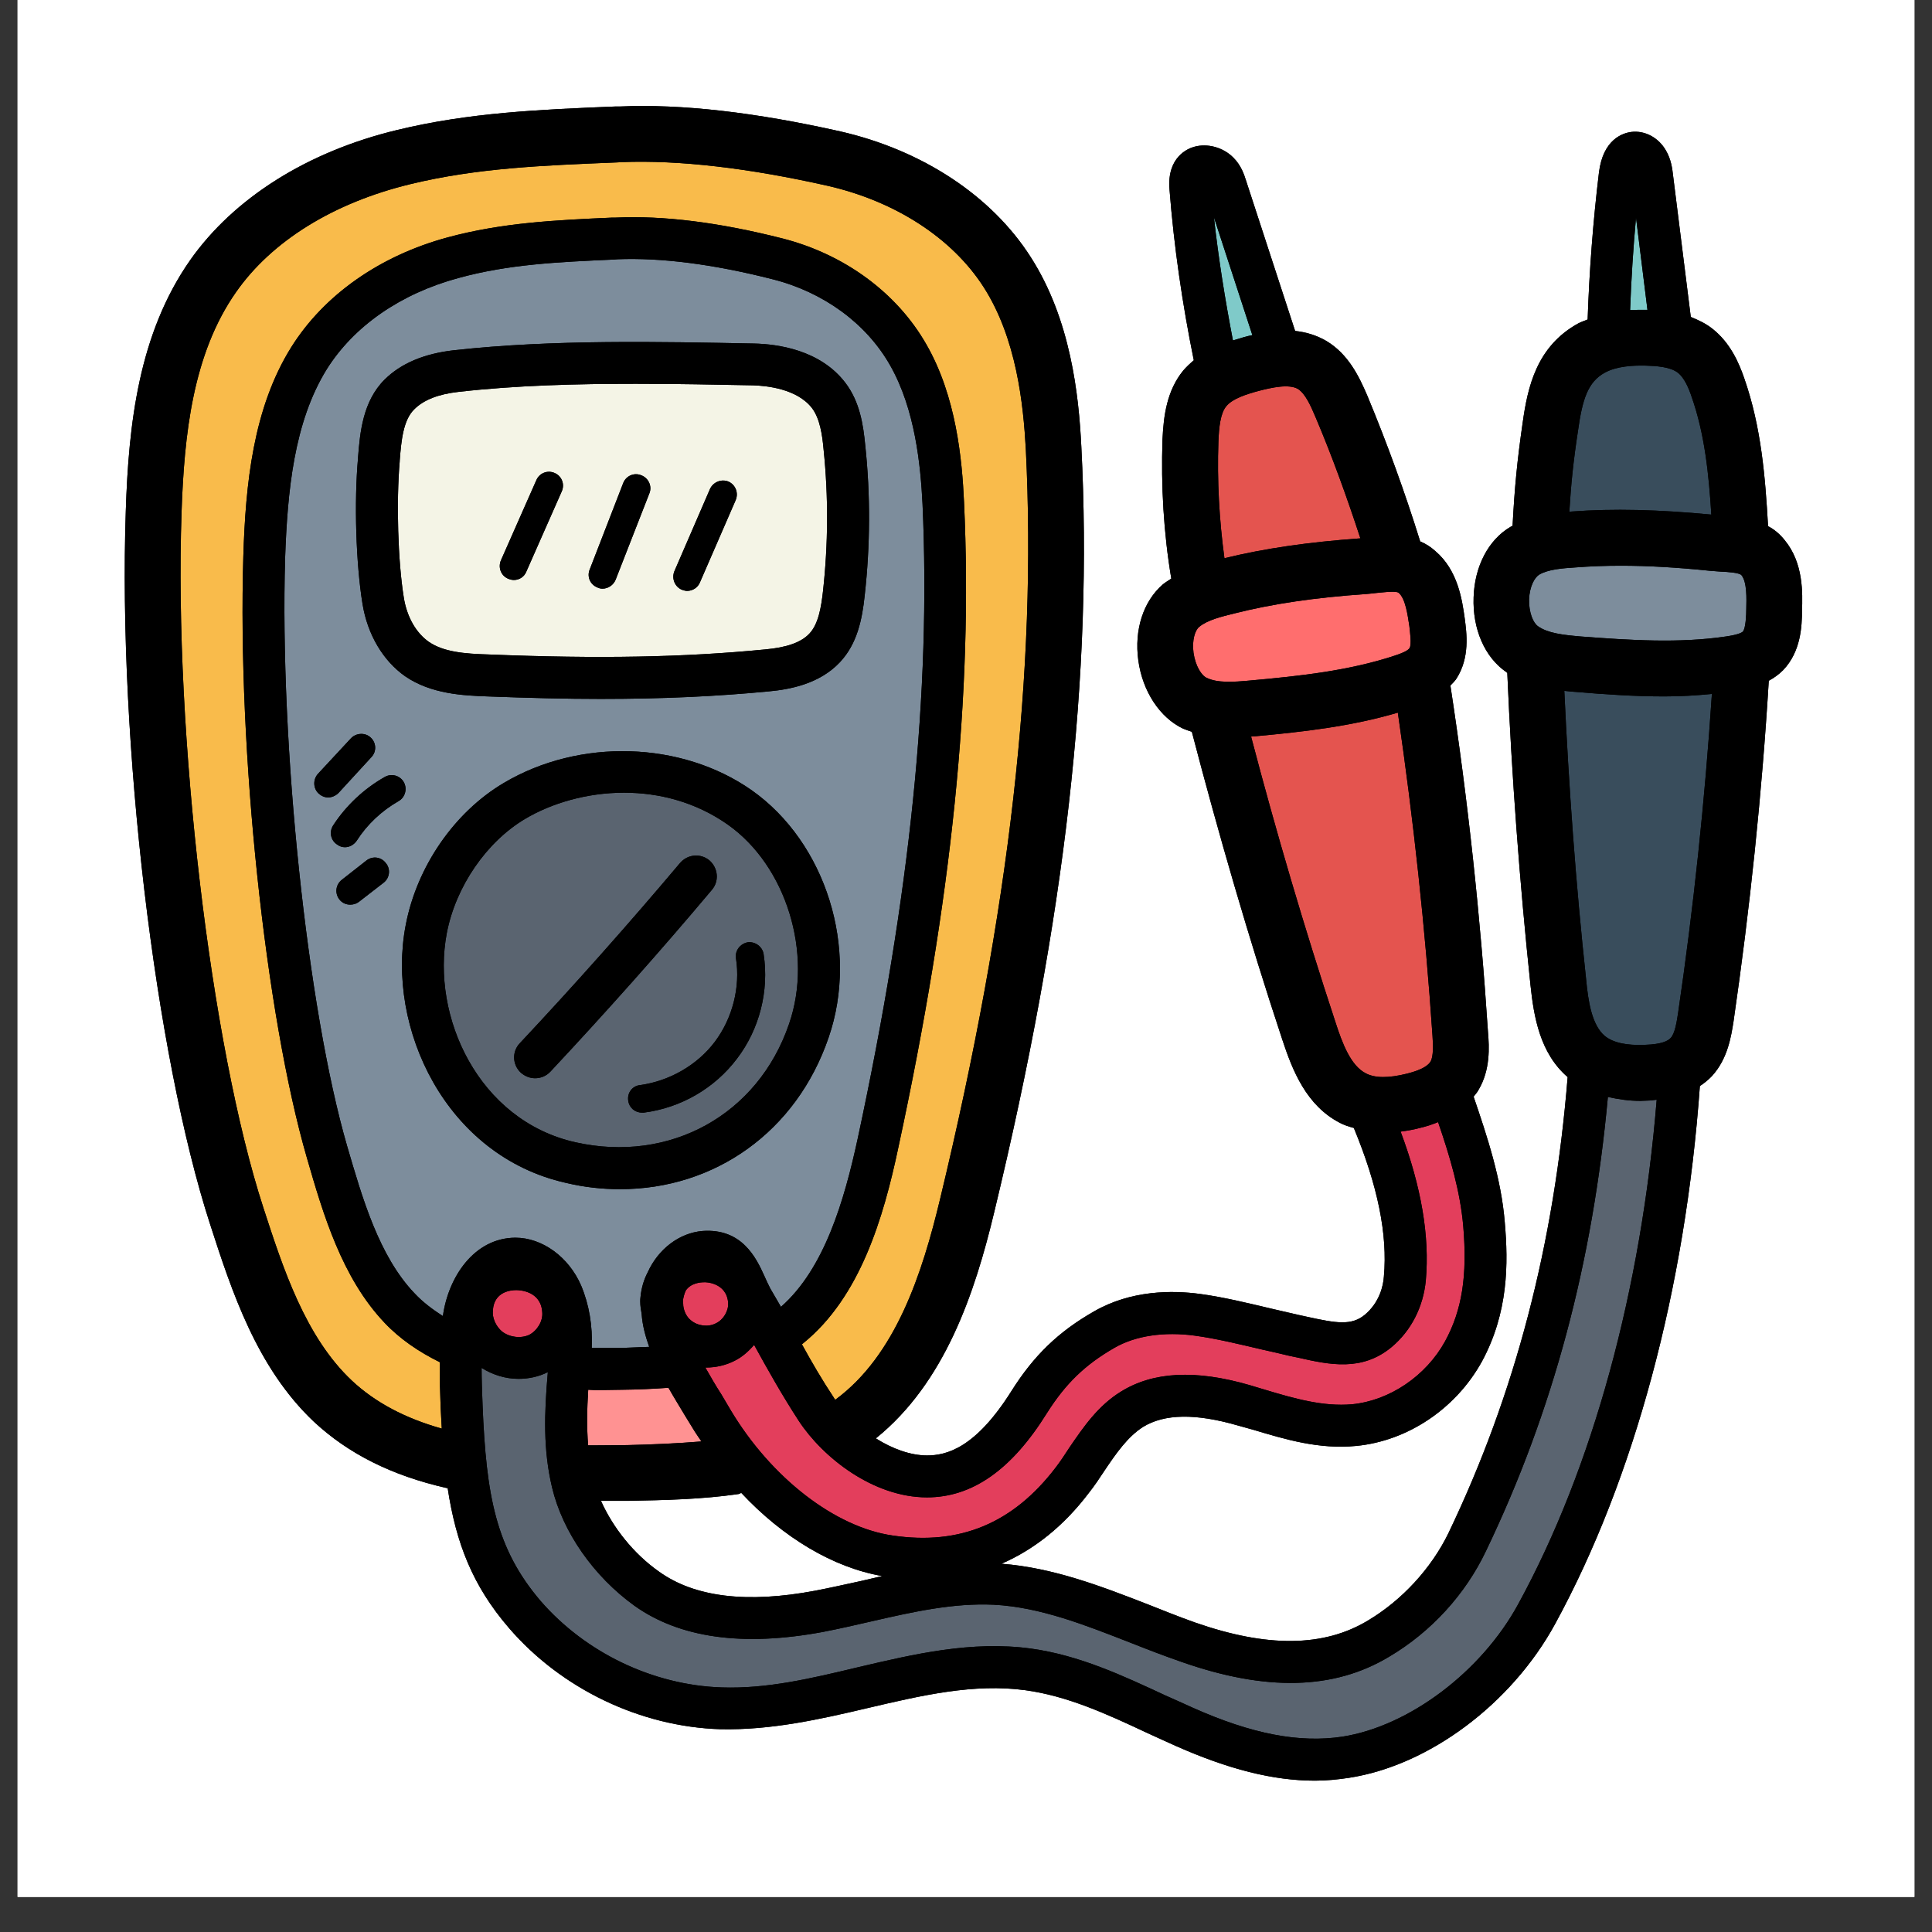
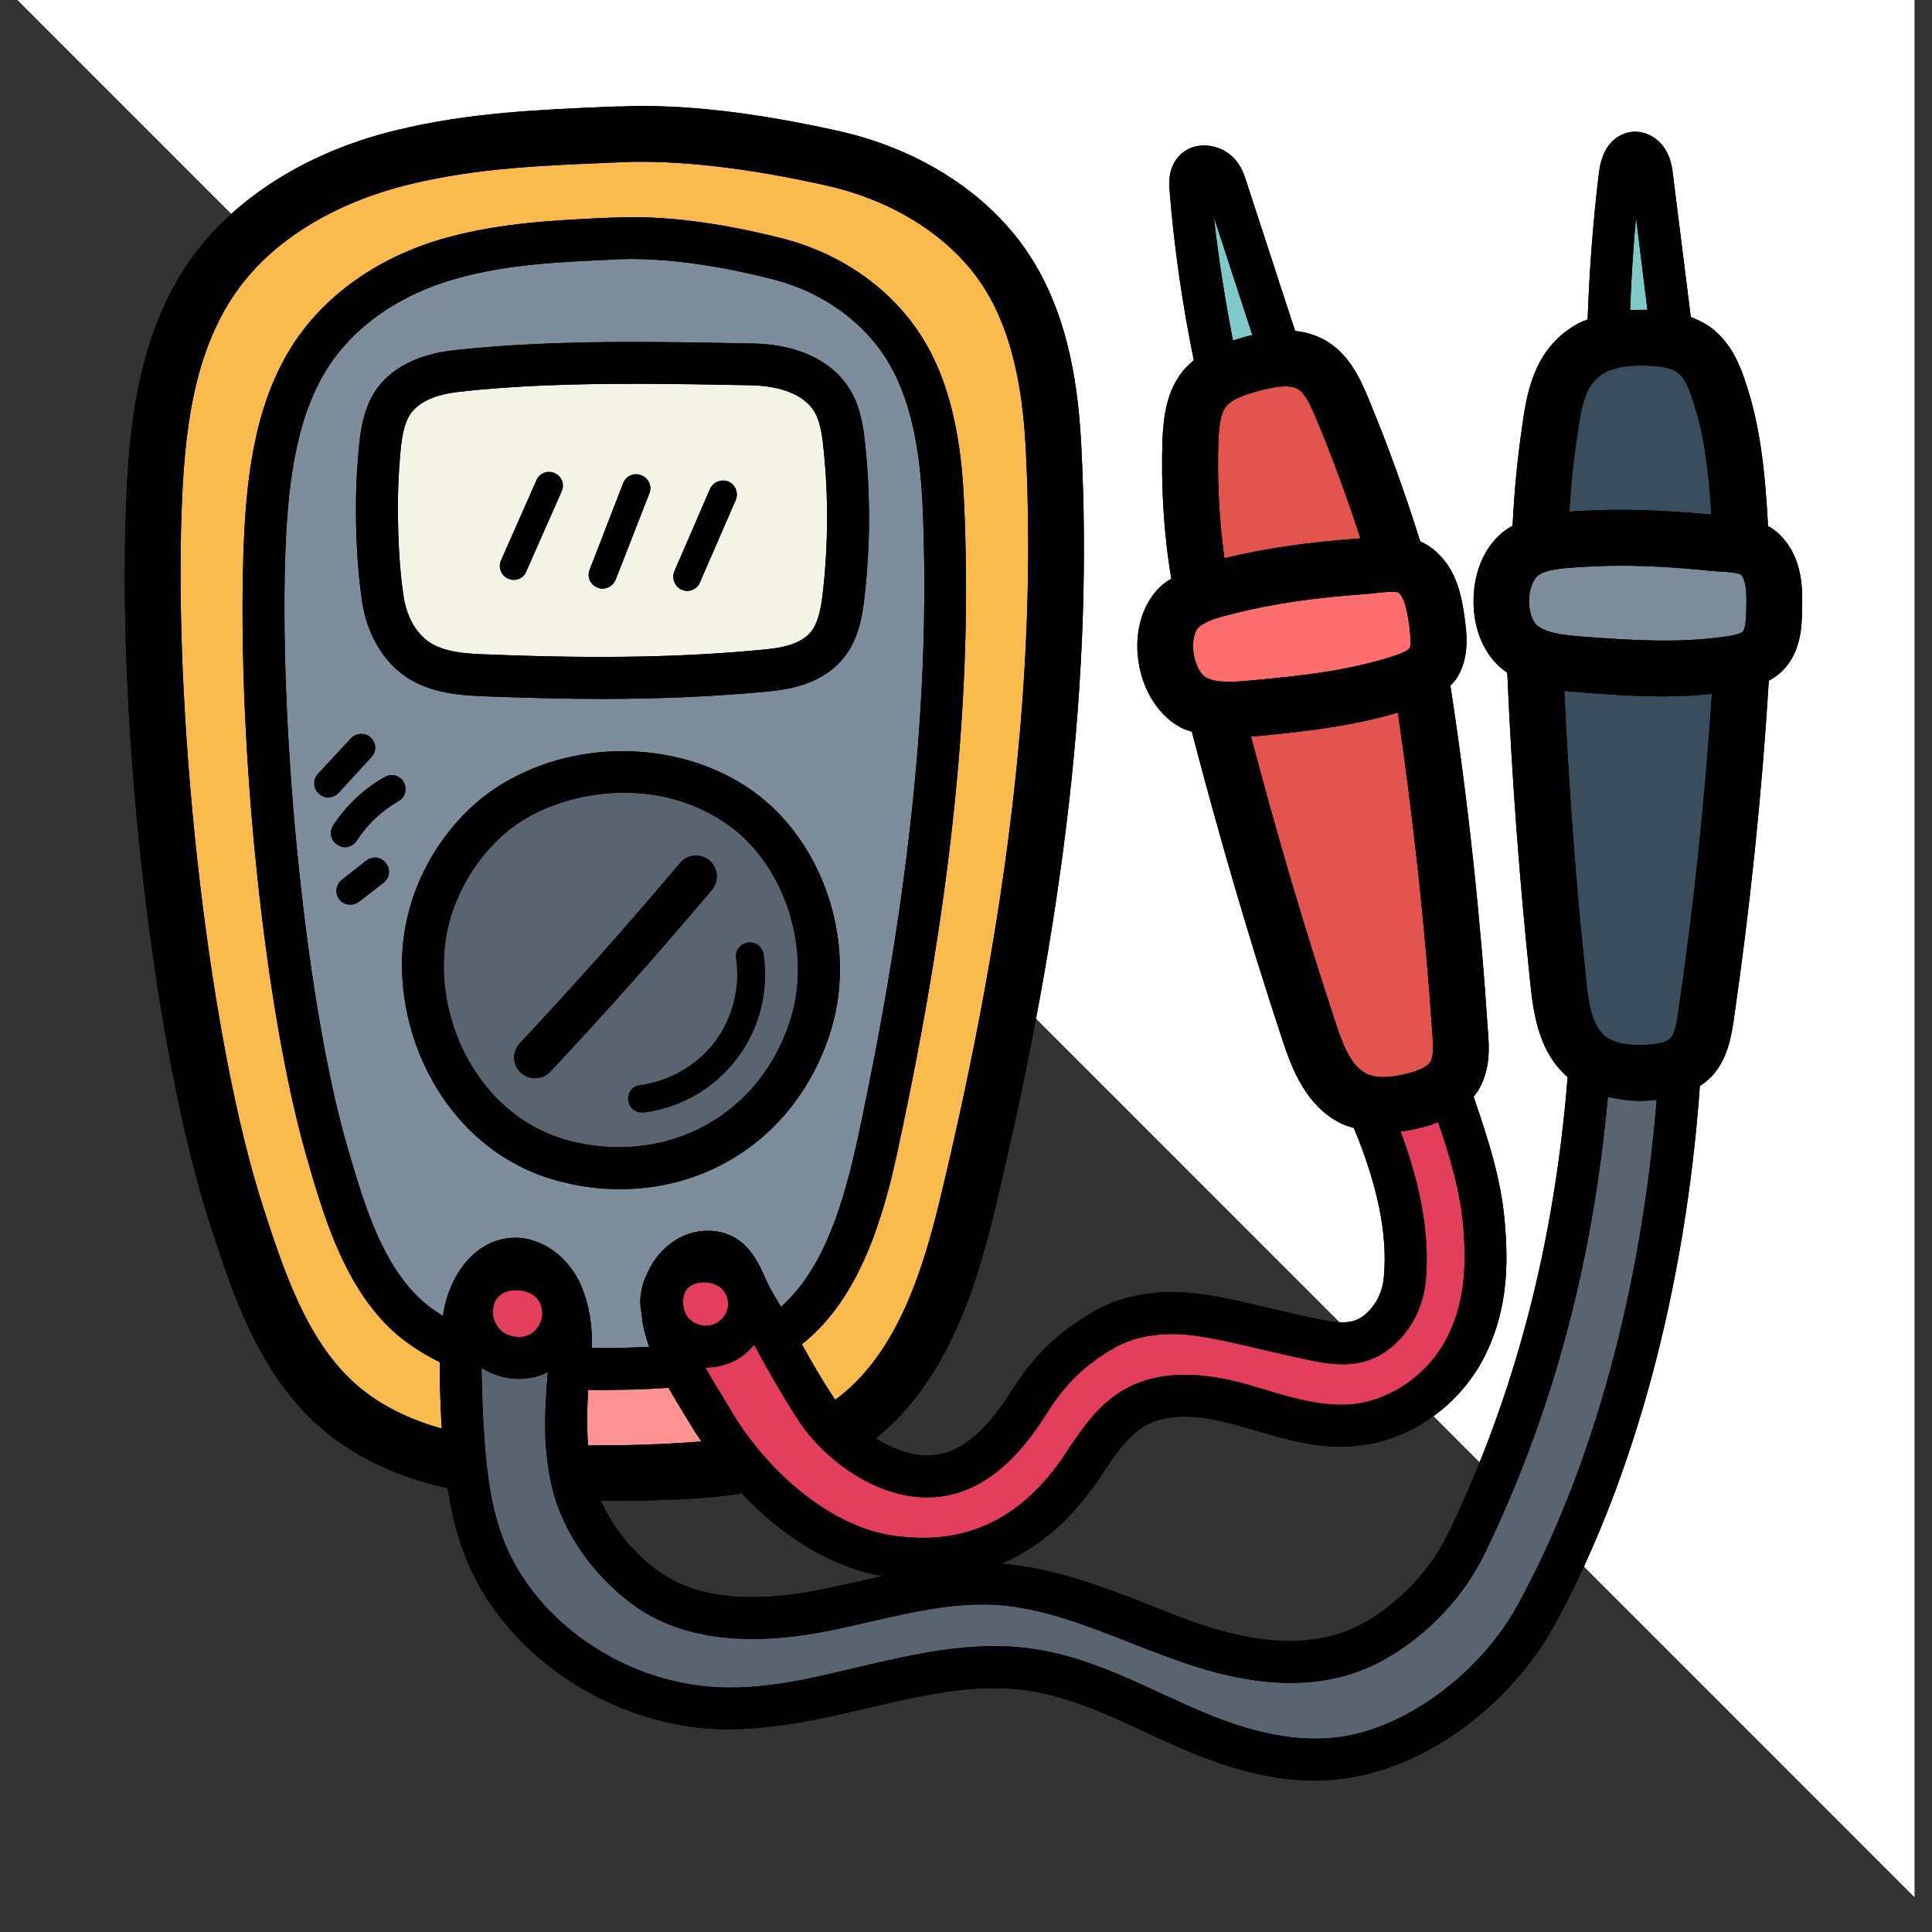
<svg xmlns="http://www.w3.org/2000/svg" width="72" viewBox="0 0 54 54" height="72" preserveAspectRatio="xMidYMid meet">
  <rect x="0" y="0" width="54" height="54" fill="#333333" stroke="none" />
  <defs>
    <clipPath id="1a94f24551">
-       <path d="M 0.492 0 L 53.508 0 L 53.508 53.02 L 0.492 53.02 Z M 0.492 0 " clip-rule="nonzero" />
+       <path d="M 0.492 0 L 53.508 0 L 53.508 53.02 Z M 0.492 0 " clip-rule="nonzero" />
    </clipPath>
    <clipPath id="2672c6bcaf">
      <path d="M 3.289 2.797 L 50.418 2.797 L 50.418 49.926 L 3.289 49.926 Z M 3.289 2.797 " clip-rule="nonzero" />
    </clipPath>
    <clipPath id="1413b3f139">
      <path d="M 3.289 2.797 L 50.418 2.797 L 50.418 49.926 L 3.289 49.926 Z M 3.289 2.797 " clip-rule="nonzero" />
    </clipPath>
  </defs>
  <g clip-path="url(#1a94f24551)">
    <path fill="#ffffff" d="M 0.492 0 L 53.508 0 L 53.508 53.02 L 0.492 53.02 Z M 0.492 0 " fill-opacity="1" fill-rule="nonzero" />
    <path fill="#ffffff" d="M 0.492 0 L 53.508 0 L 53.508 53.02 L 0.492 53.02 Z M 0.492 0 " fill-opacity="1" fill-rule="nonzero" />
  </g>
  <g clip-path="url(#2672c6bcaf)">
    <path fill="#000000" d="M 18.418 43.926 C 17.707 43.426 17.133 42.699 16.797 41.949 L 17.551 41.949 C 18.598 41.93 19.629 41.906 20.648 41.758 C 20.672 41.746 20.699 41.734 20.719 41.727 C 21.883 42.973 23.289 43.816 24.66 44.051 C 24.473 44.098 24.277 44.137 24.09 44.184 C 23.656 44.277 23.215 44.379 22.781 44.461 C 20.875 44.82 19.41 44.641 18.418 43.926 Z M 49.418 14.707 C 49.34 13.34 49.23 11.941 48.754 10.578 C 48.605 10.141 48.363 9.586 47.871 9.195 C 47.676 9.039 47.469 8.945 47.258 8.859 L 46.762 4.898 C 46.742 4.711 46.707 4.453 46.566 4.211 C 46.359 3.844 45.973 3.641 45.594 3.688 C 45.359 3.719 44.805 3.891 44.691 4.824 C 44.527 6.184 44.422 7.555 44.375 8.93 C 44.293 8.965 44.195 8.996 44.113 9.039 C 42.949 9.68 42.699 10.812 42.559 11.816 C 42.406 12.871 42.332 13.637 42.277 14.695 C 42.266 14.707 42.238 14.711 42.223 14.723 C 41.602 15.086 41.215 15.828 41.188 16.695 C 41.156 17.578 41.496 18.371 42.102 18.785 C 42.105 18.793 42.113 18.801 42.129 18.801 C 42.254 21.711 42.473 24.645 42.777 27.531 C 42.871 28.426 43.043 29.438 43.816 30.105 C 43.441 34.773 42.355 38.949 40.484 42.852 C 40.008 43.832 39.188 44.727 38.23 45.297 C 36.996 46.039 35.418 46.055 33.398 45.348 C 32.953 45.191 32.512 45.012 32.066 44.836 C 30.77 44.332 29.426 43.816 27.992 43.707 C 28.906 43.309 29.73 42.656 30.434 41.727 C 30.59 41.531 30.73 41.32 30.871 41.105 C 31.199 40.617 31.52 40.156 31.949 39.883 C 32.547 39.516 33.414 39.5 34.602 39.844 L 35.023 39.961 C 35.934 40.234 36.871 40.516 37.91 40.414 C 39.352 40.273 40.695 39.371 41.422 38.051 C 42.16 36.684 42.16 35.32 42.059 34.164 C 41.961 32.949 41.574 31.785 41.188 30.652 C 41.234 30.59 41.289 30.535 41.324 30.465 C 41.66 29.902 41.625 29.262 41.59 28.852 C 41.379 25.621 41.031 22.367 40.539 19.16 C 40.594 19.105 40.648 19.051 40.695 18.988 C 41.094 18.387 40.992 17.688 40.938 17.273 C 40.867 16.773 40.75 15.938 40.117 15.402 C 39.984 15.281 39.844 15.195 39.695 15.133 C 39.266 13.754 38.766 12.379 38.215 11.055 C 37.98 10.508 37.684 9.898 37.074 9.531 C 36.793 9.367 36.496 9.281 36.199 9.25 L 34.832 5.062 C 34.777 4.891 34.695 4.625 34.473 4.406 C 34.188 4.117 33.75 4 33.383 4.102 C 33.203 4.148 32.613 4.391 32.688 5.293 C 32.812 6.887 33.047 8.496 33.367 10.07 C 33.266 10.156 33.164 10.25 33.07 10.359 C 32.613 10.922 32.523 11.617 32.492 12.281 C 32.449 13.582 32.523 14.891 32.738 16.172 C 32.656 16.227 32.578 16.273 32.504 16.332 C 31.957 16.805 31.699 17.598 31.816 18.457 C 31.934 19.324 32.418 20.059 33.07 20.367 C 33.148 20.398 33.238 20.43 33.312 20.453 C 34.062 23.324 34.902 26.223 35.84 29.055 C 36.125 29.922 36.512 30.895 37.441 31.379 C 37.566 31.449 37.703 31.488 37.84 31.527 C 38.504 33.129 38.789 34.5 38.68 35.68 C 38.664 35.93 38.562 36.402 38.145 36.75 C 37.77 37.059 37.34 36.98 36.555 36.809 L 36.285 36.75 C 36.055 36.699 35.793 36.637 35.523 36.574 C 34.898 36.426 34.195 36.254 33.555 36.168 C 32.766 36.059 31.613 36.059 30.582 36.652 C 29.578 37.223 28.891 37.895 28.273 38.875 C 27.258 40.492 26.441 40.68 25.91 40.68 C 25.457 40.68 24.949 40.5 24.48 40.203 C 26.41 38.648 27.246 36.145 27.789 33.879 C 29.781 25.621 30.551 18.824 30.223 12.477 C 30.152 11.035 29.926 8.93 28.812 7.191 C 27.719 5.473 25.777 4.195 23.484 3.672 C 21.133 3.145 19.059 2.898 17.316 2.977 L 17.191 2.977 C 15.098 3.062 13.113 3.145 11.102 3.633 C 8.586 4.238 6.535 5.539 5.316 7.27 C 3.875 9.328 3.594 11.855 3.516 14.277 C 3.297 20.715 4.332 29.477 5.875 34.227 C 6.48 36.098 7.176 38.223 8.766 39.73 C 9.734 40.633 10.949 41.242 12.48 41.59 L 12.512 41.59 C 12.746 43.129 13.207 44.32 14.223 45.5 C 15.688 47.203 17.895 48.262 20.133 48.332 C 21.547 48.363 22.918 48.055 24.246 47.742 C 25.777 47.383 27.219 47.047 28.66 47.242 C 29.832 47.402 30.926 47.902 32.074 48.441 C 32.336 48.559 32.602 48.684 32.867 48.801 C 34.328 49.449 35.582 49.77 36.754 49.77 C 37.074 49.77 37.395 49.738 37.703 49.691 C 39.938 49.348 42.246 47.625 43.465 45.391 C 45.68 41.336 47.109 36.004 47.512 30.355 C 47.633 30.277 47.746 30.184 47.848 30.078 C 48.293 29.594 48.387 28.961 48.453 28.547 C 48.91 25.402 49.246 22.203 49.438 19.027 C 49.582 18.949 49.715 18.855 49.84 18.73 C 50.34 18.207 50.363 17.496 50.367 17.078 C 50.383 16.578 50.41 15.738 49.883 15.098 C 49.742 14.922 49.59 14.797 49.418 14.707 " fill-opacity="1" fill-rule="nonzero" />
  </g>
  <path fill="#7fcac9" d="M 35.004 9.367 C 34.93 9.383 34.852 9.398 34.773 9.422 C 34.668 9.453 34.57 9.484 34.461 9.516 C 34.242 8.379 34.055 7.219 33.93 6.074 L 35.004 9.367 " fill-opacity="1" fill-rule="nonzero" />
  <path fill="#7fcac9" d="M 46.047 8.66 L 46.008 8.66 C 45.867 8.66 45.723 8.66 45.562 8.664 C 45.594 7.805 45.648 6.941 45.727 6.082 L 46.047 8.66 " fill-opacity="1" fill-rule="nonzero" />
  <path fill="#394d5c" d="M 47.832 14.383 C 46.352 14.242 45.102 14.211 43.926 14.297 C 43.91 14.297 43.887 14.309 43.863 14.309 C 43.91 13.527 43.977 12.879 44.105 12.043 C 44.227 11.172 44.375 10.676 44.859 10.414 C 45.191 10.234 45.641 10.211 45.992 10.219 C 46.281 10.227 46.688 10.25 46.902 10.422 C 47.078 10.562 47.203 10.852 47.281 11.09 C 47.648 12.129 47.762 13.262 47.832 14.383 " fill-opacity="1" fill-rule="nonzero" />
  <path fill="#e4544f" d="M 38.023 15.047 C 36.559 15.152 35.348 15.328 34.223 15.602 C 34.078 14.527 34.016 13.434 34.055 12.34 C 34.07 11.949 34.109 11.551 34.277 11.352 C 34.453 11.141 34.832 11.02 35.18 10.926 C 35.559 10.828 36.027 10.727 36.277 10.871 C 36.48 11 36.629 11.324 36.77 11.66 C 37.238 12.762 37.648 13.902 38.023 15.047 " fill-opacity="1" fill-rule="nonzero" />
  <path fill="#ff6e6e" d="M 39.398 18.113 C 39.367 18.164 39.266 18.234 38.961 18.332 C 37.699 18.746 36.34 18.895 34.945 19.02 C 34.461 19.066 34.027 19.09 33.734 18.949 C 33.586 18.887 33.414 18.621 33.359 18.246 C 33.312 17.883 33.406 17.613 33.516 17.523 C 33.742 17.332 34.141 17.234 34.492 17.148 C 35.57 16.875 36.746 16.703 38.199 16.602 C 38.301 16.594 38.398 16.582 38.504 16.57 C 38.621 16.562 38.785 16.539 38.906 16.539 C 39 16.539 39.07 16.547 39.094 16.57 C 39.285 16.734 39.344 17.191 39.391 17.492 C 39.406 17.637 39.461 18.012 39.398 18.113 " fill-opacity="1" fill-rule="nonzero" />
  <path fill="#7d8d9c" d="M 48.809 17.027 C 48.809 17.191 48.793 17.559 48.715 17.652 C 48.676 17.688 48.566 17.742 48.246 17.789 C 46.93 17.984 45.57 17.895 44.172 17.789 C 43.684 17.746 43.262 17.699 42.988 17.504 C 42.855 17.414 42.73 17.125 42.738 16.75 C 42.754 16.383 42.895 16.141 43.02 16.062 C 43.27 15.914 43.668 15.883 44.043 15.859 C 44.445 15.828 44.867 15.812 45.305 15.812 C 46.062 15.812 46.871 15.859 47.789 15.953 L 48.094 15.977 C 48.293 15.984 48.621 16.008 48.676 16.078 C 48.832 16.273 48.816 16.734 48.809 17.027 " fill-opacity="1" fill-rule="nonzero" />
  <path fill="#394d5c" d="M 47.848 19.395 C 47.652 22.375 47.336 25.371 46.902 28.32 C 46.867 28.547 46.816 28.891 46.695 29.012 C 46.621 29.094 46.445 29.188 45.984 29.203 C 45.453 29.227 45.082 29.141 44.852 28.953 C 44.496 28.648 44.391 28.008 44.332 27.367 C 44.043 24.699 43.848 21.992 43.723 19.309 C 43.832 19.324 43.945 19.332 44.051 19.34 C 44.875 19.41 45.695 19.465 46.512 19.465 C 46.957 19.465 47.402 19.441 47.848 19.395 " fill-opacity="1" fill-rule="nonzero" />
  <path fill="#e4544f" d="M 39.984 29.672 C 39.93 29.762 39.773 29.898 39.328 30.008 C 38.812 30.137 38.426 30.137 38.168 29.996 C 37.754 29.781 37.52 29.172 37.324 28.562 C 36.457 25.934 35.668 23.254 34.969 20.59 C 35.004 20.578 35.055 20.578 35.094 20.578 C 36.449 20.453 37.777 20.301 39.07 19.918 C 39.508 22.914 39.836 25.941 40.039 28.953 C 40.055 29.195 40.07 29.523 39.984 29.672 " fill-opacity="1" fill-rule="nonzero" />
  <path fill="#ff9292" d="M 19.605 40.289 C 18.926 40.344 18.23 40.375 17.527 40.391 C 17.219 40.391 16.898 40.398 16.582 40.398 L 16.438 40.398 C 16.398 39.898 16.406 39.395 16.441 38.844 C 16.516 38.844 16.582 38.855 16.648 38.855 C 16.898 38.855 17.148 38.844 17.387 38.844 C 17.816 38.84 18.254 38.82 18.684 38.789 C 18.84 39.066 19.004 39.328 19.16 39.59 L 19.426 40.023 C 19.48 40.109 19.543 40.195 19.605 40.289 " fill-opacity="1" fill-rule="nonzero" />
  <path fill="#5a6470" d="M 46.305 30.738 C 45.875 36.043 44.516 41.031 42.434 44.836 C 41.406 46.727 39.383 48.246 37.527 48.539 C 36.324 48.723 34.992 48.469 33.344 47.734 C 33.086 47.617 32.828 47.5 32.562 47.383 C 31.387 46.836 30.172 46.266 28.816 46.078 C 27.156 45.852 25.539 46.234 23.973 46.602 C 22.668 46.914 21.438 47.207 20.172 47.164 C 18.254 47.102 16.367 46.195 15.109 44.746 C 13.863 43.285 13.59 41.82 13.488 39.273 C 13.473 38.887 13.461 38.559 13.461 38.234 C 13.777 38.43 14.133 38.539 14.492 38.539 C 14.773 38.539 15.055 38.48 15.305 38.355 C 15.312 38.355 15.312 38.355 15.312 38.355 C 15.211 39.508 15.18 40.523 15.43 41.574 C 15.727 42.824 16.594 44.059 17.73 44.879 C 18.996 45.781 20.758 46.031 23 45.613 C 23.449 45.527 23.902 45.422 24.348 45.32 C 25.535 45.047 26.648 44.801 27.773 44.852 C 29.086 44.922 30.324 45.418 31.637 45.93 C 32.098 46.113 32.559 46.289 33.008 46.445 C 35.383 47.281 37.285 47.234 38.828 46.305 C 40 45.613 40.961 44.559 41.535 43.348 C 43.41 39.445 44.516 35.289 44.941 30.66 C 45.223 30.723 45.516 30.77 45.852 30.77 C 45.914 30.77 45.977 30.762 46.047 30.762 C 46.133 30.762 46.219 30.746 46.305 30.738 " fill-opacity="1" fill-rule="nonzero" />
  <path fill="#e33e5c" d="M 40.391 37.488 C 39.859 38.457 38.84 39.148 37.789 39.25 C 36.988 39.32 36.191 39.094 35.359 38.844 L 34.93 38.715 C 33.406 38.273 32.227 38.34 31.332 38.895 C 30.691 39.289 30.285 39.883 29.895 40.453 C 29.77 40.648 29.645 40.836 29.508 41.016 C 28.32 42.574 26.832 43.199 24.949 42.918 C 23.344 42.688 21.562 41.312 20.43 39.426 L 20.16 38.969 C 20.004 38.73 19.855 38.469 19.715 38.223 L 19.738 38.223 C 20.008 38.223 20.285 38.16 20.523 38.039 C 20.742 37.934 20.922 37.77 21.078 37.59 C 21.453 38.273 21.852 38.984 22.324 39.711 C 23 40.742 24.41 41.852 25.91 41.852 C 27.172 41.852 28.273 41.086 29.262 39.496 C 29.781 38.676 30.324 38.145 31.156 37.668 C 31.742 37.332 32.543 37.215 33.398 37.332 C 33.977 37.41 34.656 37.574 35.254 37.715 C 35.539 37.777 35.805 37.84 36.035 37.895 L 36.293 37.949 C 37.16 38.145 38.066 38.34 38.895 37.652 C 39.445 37.191 39.781 36.527 39.852 35.789 C 39.961 34.555 39.73 33.184 39.148 31.629 C 39.328 31.605 39.516 31.574 39.711 31.52 C 39.883 31.48 40.039 31.426 40.195 31.363 C 40.531 32.34 40.812 33.293 40.898 34.266 C 41.016 35.652 40.867 36.613 40.391 37.488 " fill-opacity="1" fill-rule="nonzero" />
  <path fill="#e33e5c" d="M 20.352 36.414 C 20.367 36.637 20.223 36.887 20.008 36.988 C 19.797 37.098 19.504 37.066 19.309 36.902 C 19.191 36.809 19.117 36.652 19.098 36.5 C 19.098 36.445 19.09 36.391 19.09 36.332 C 19.105 36.25 19.129 36.152 19.168 36.07 C 19.309 35.863 19.574 35.84 19.672 35.84 C 19.703 35.832 20.309 35.84 20.352 36.414 " fill-opacity="1" fill-rule="nonzero" />
  <path fill="#e33e5c" d="M 15.156 36.676 C 15.18 36.926 15.016 37.191 14.793 37.309 C 14.555 37.418 14.242 37.379 14.031 37.215 C 13.863 37.074 13.75 36.832 13.777 36.621 L 13.777 36.613 C 13.816 36.098 14.281 36.059 14.43 36.059 C 14.5 36.059 15.117 36.07 15.156 36.676 " fill-opacity="1" fill-rule="nonzero" />
  <path fill="#7d8d9c" d="M 24.168 16.648 C 24.098 17.309 23.961 17.996 23.473 18.512 C 22.898 19.121 22.07 19.27 21.492 19.324 C 20.027 19.465 18.512 19.535 16.789 19.535 C 15.812 19.535 14.766 19.508 13.625 19.465 C 12.961 19.441 12.051 19.402 11.324 18.902 C 10.711 18.473 10.273 17.742 10.133 16.883 C 9.949 15.758 9.895 14.035 10.008 12.793 L 10.008 12.777 C 10.062 12.086 10.141 11.215 10.75 10.609 C 11.207 10.156 11.855 9.883 12.691 9.789 C 15.461 9.484 18.441 9.551 21.078 9.602 C 21.727 9.617 22.918 9.773 23.625 10.695 C 24.035 11.23 24.129 11.879 24.184 12.449 C 24.332 13.84 24.324 15.25 24.168 16.648 Z M 23.16 29 C 22.258 31.637 19.973 33.238 17.332 33.238 C 16.832 33.238 16.332 33.184 15.82 33.062 C 12.457 32.309 10.785 28.727 11.34 25.855 C 11.652 24.215 12.707 22.695 14.082 21.883 C 16.203 20.625 19.051 20.715 21.008 22.086 C 23.086 23.551 24.016 26.52 23.16 29 Z M 9.969 23.5 C 9.891 23.613 9.766 23.68 9.641 23.68 C 9.562 23.68 9.492 23.656 9.422 23.605 C 9.242 23.488 9.195 23.25 9.312 23.07 C 9.672 22.516 10.172 22.047 10.75 21.719 C 10.938 21.609 11.176 21.672 11.285 21.859 C 11.391 22.047 11.324 22.289 11.141 22.391 C 10.664 22.664 10.258 23.047 9.969 23.5 Z M 10.727 24.668 L 10.031 25.207 C 9.961 25.262 9.875 25.285 9.789 25.285 C 9.672 25.285 9.562 25.238 9.484 25.137 C 9.352 24.965 9.383 24.723 9.555 24.59 L 10.242 24.051 C 10.414 23.918 10.656 23.949 10.785 24.125 C 10.922 24.285 10.895 24.535 10.727 24.668 Z M 8.906 22.18 C 8.75 22.035 8.746 21.789 8.883 21.633 L 9.812 20.633 C 9.961 20.48 10.211 20.473 10.359 20.613 C 10.52 20.758 10.531 21.008 10.379 21.164 L 9.461 22.164 C 9.383 22.242 9.273 22.289 9.172 22.289 C 9.078 22.289 8.984 22.25 8.906 22.18 Z M 25.785 14.086 C 25.73 13.012 25.582 11.445 24.879 10.211 C 24.215 9.039 23.016 8.164 21.594 7.805 C 19.922 7.379 18.469 7.199 17.262 7.246 L 17.168 7.254 C 15.586 7.324 14.211 7.387 12.816 7.77 C 11.199 8.207 9.895 9.109 9.133 10.32 C 8.215 11.801 8.035 13.73 7.969 15.598 C 7.816 20.812 8.586 28.188 9.703 32.035 C 10.125 33.477 10.59 35.109 11.59 36.152 C 11.824 36.402 12.09 36.598 12.379 36.785 C 12.527 35.699 13.25 34.602 14.402 34.594 L 14.406 34.594 C 15.156 34.594 15.898 35.133 16.242 35.93 C 16.469 36.469 16.566 37.066 16.539 37.676 L 17.363 37.676 C 17.621 37.668 17.887 37.652 18.145 37.645 C 18.043 37.355 17.957 37.055 17.934 36.723 C 17.914 36.609 17.895 36.5 17.895 36.379 C 17.895 36.34 17.895 36.293 17.902 36.254 C 17.926 36 17.996 35.766 18.105 35.559 C 18.395 34.918 18.98 34.461 19.637 34.406 C 20.734 34.328 21.133 35.152 21.359 35.652 C 21.414 35.777 21.469 35.895 21.531 36.016 C 21.633 36.184 21.727 36.359 21.828 36.527 C 23.043 35.461 23.598 33.555 23.973 31.824 C 25.445 24.973 26.02 19.332 25.785 14.086 " fill-opacity="1" fill-rule="nonzero" />
  <path fill="#5a6470" d="M 20.602 29.586 C 19.973 30.422 19.027 30.965 17.996 31.098 L 17.941 31.098 C 17.746 31.098 17.582 30.957 17.559 30.762 C 17.527 30.543 17.676 30.348 17.895 30.328 C 18.707 30.215 19.488 29.773 19.98 29.117 C 20.469 28.469 20.699 27.594 20.57 26.781 C 20.539 26.57 20.688 26.375 20.906 26.336 C 21.109 26.316 21.312 26.457 21.344 26.672 C 21.5 27.695 21.227 28.766 20.602 29.586 Z M 15.383 29.953 C 15.266 30.078 15.109 30.137 14.957 30.137 C 14.812 30.137 14.672 30.082 14.555 29.98 C 14.32 29.758 14.305 29.391 14.531 29.156 C 16.055 27.531 17.559 25.84 19.004 24.125 C 19.215 23.875 19.582 23.84 19.832 24.051 C 20.074 24.266 20.105 24.629 19.898 24.871 C 18.441 26.605 16.918 28.312 15.383 29.953 Z M 20.34 23.047 C 19.441 22.414 18.418 22.156 17.441 22.156 C 16.398 22.156 15.406 22.453 14.672 22.891 C 13.598 23.531 12.738 24.777 12.488 26.082 C 12.043 28.414 13.375 31.316 16.078 31.926 C 18.723 32.52 21.188 31.16 22.055 28.617 C 22.734 26.652 21.977 24.199 20.34 23.047 " fill-opacity="1" fill-rule="nonzero" />
  <path fill="#f4f4e6" d="M 20.562 13.98 L 19.562 16.281 C 19.504 16.422 19.363 16.516 19.203 16.516 C 19.16 16.516 19.105 16.5 19.059 16.484 C 18.855 16.398 18.77 16.164 18.848 15.969 L 19.844 13.668 C 19.934 13.473 20.16 13.379 20.363 13.461 C 20.559 13.551 20.648 13.777 20.562 13.98 Z M 18.152 13.785 L 17.207 16.203 C 17.148 16.352 16.996 16.453 16.844 16.453 C 16.797 16.453 16.746 16.445 16.703 16.422 C 16.496 16.344 16.398 16.117 16.484 15.914 L 17.418 13.504 C 17.496 13.301 17.723 13.199 17.926 13.285 C 18.129 13.363 18.23 13.59 18.152 13.785 Z M 15.703 13.73 L 14.711 15.977 C 14.652 16.125 14.512 16.211 14.363 16.211 C 14.305 16.211 14.25 16.195 14.195 16.172 C 14 16.086 13.918 15.859 14 15.664 L 14.992 13.418 C 15.078 13.223 15.305 13.129 15.508 13.223 C 15.703 13.309 15.789 13.535 15.703 13.73 Z M 23.02 12.566 C 22.984 12.16 22.918 11.699 22.695 11.406 C 22.273 10.859 21.406 10.781 21.047 10.77 C 20.004 10.75 18.895 10.727 17.773 10.727 C 16.117 10.727 14.422 10.77 12.816 10.953 C 12.254 11.016 11.84 11.176 11.574 11.445 C 11.27 11.746 11.215 12.316 11.172 12.879 L 11.172 12.895 C 11.074 14.035 11.121 15.672 11.285 16.695 C 11.371 17.242 11.629 17.691 11.988 17.941 C 12.402 18.223 12.973 18.273 13.668 18.293 C 16.758 18.418 19.137 18.371 21.383 18.152 C 21.988 18.098 22.391 17.957 22.625 17.707 C 22.875 17.441 22.953 16.973 23.004 16.516 C 23.148 15.207 23.156 13.879 23.02 12.566 " fill-opacity="1" fill-rule="nonzero" />
  <path fill="#f9bb4b" d="M 26.277 33.508 C 25.777 35.594 25.035 37.887 23.344 39.125 C 23.336 39.109 23.32 39.094 23.309 39.07 C 22.977 38.57 22.684 38.066 22.414 37.574 C 22.43 37.559 22.445 37.551 22.461 37.535 C 24.035 36.254 24.691 34.055 25.109 32.074 C 26.609 25.113 27.195 19.387 26.945 14.035 C 26.891 12.84 26.727 11.078 25.891 9.625 C 25.074 8.191 23.613 7.113 21.883 6.668 C 20.105 6.215 18.535 6.02 17.207 6.082 L 17.113 6.082 C 15.531 6.152 14.031 6.223 12.504 6.637 C 10.609 7.152 9.055 8.246 8.141 9.703 C 7.074 11.41 6.863 13.527 6.801 15.555 C 6.637 20.969 7.414 28.352 8.578 32.363 C 9.031 33.934 9.555 35.711 10.742 36.965 C 11.176 37.426 11.707 37.785 12.293 38.074 C 12.285 38.496 12.301 38.895 12.316 39.328 C 12.324 39.539 12.34 39.734 12.348 39.93 C 11.324 39.641 10.492 39.203 9.836 38.59 C 8.531 37.363 7.91 35.445 7.359 33.75 C 5.887 29.219 4.863 20.504 5.074 14.332 C 5.148 12.145 5.387 9.891 6.598 8.164 C 7.594 6.738 9.32 5.668 11.465 5.148 C 13.332 4.695 15.152 4.625 17.254 4.539 L 17.383 4.531 C 18.98 4.469 20.922 4.695 23.141 5.195 C 25.035 5.629 26.617 6.66 27.492 8.023 C 28.414 9.461 28.602 11.297 28.672 12.551 C 28.98 18.746 28.227 25.41 26.277 33.508 " fill-opacity="1" fill-rule="nonzero" />
  <path fill="#000000" d="M 22.055 28.617 C 21.188 31.16 18.723 32.52 16.078 31.926 C 13.375 31.316 12.043 28.414 12.488 26.082 C 12.738 24.777 13.598 23.531 14.672 22.891 C 15.406 22.453 16.398 22.156 17.441 22.156 C 18.418 22.156 19.441 22.414 20.34 23.047 C 21.977 24.199 22.734 26.652 22.055 28.617 Z M 21.008 22.086 C 19.051 20.715 16.203 20.625 14.082 21.883 C 12.707 22.695 11.652 24.215 11.34 25.855 C 10.785 28.727 12.457 32.309 15.82 33.062 C 16.332 33.184 16.832 33.238 17.332 33.238 C 19.973 33.238 22.258 31.637 23.16 29 C 24.016 26.52 23.086 23.551 21.008 22.086 " fill-opacity="1" fill-rule="nonzero" />
  <path fill="#000000" d="M 23.004 16.516 C 22.953 16.973 22.875 17.441 22.625 17.707 C 22.391 17.957 21.988 18.098 21.383 18.152 C 19.137 18.371 16.758 18.418 13.668 18.293 C 12.973 18.273 12.402 18.223 11.988 17.941 C 11.629 17.691 11.371 17.242 11.285 16.695 C 11.121 15.672 11.074 14.035 11.172 12.895 L 11.172 12.879 C 11.215 12.316 11.27 11.746 11.574 11.445 C 11.84 11.176 12.254 11.016 12.816 10.953 C 14.422 10.77 16.117 10.727 17.773 10.727 C 18.895 10.727 20.004 10.75 21.047 10.77 C 21.406 10.781 22.273 10.859 22.695 11.406 C 22.918 11.699 22.984 12.16 23.02 12.566 C 23.156 13.879 23.148 15.207 23.004 16.516 Z M 24.184 12.449 C 24.129 11.879 24.035 11.23 23.625 10.695 C 22.918 9.773 21.727 9.617 21.078 9.602 C 18.441 9.551 15.461 9.484 12.691 9.789 C 11.855 9.883 11.207 10.156 10.75 10.609 C 10.141 11.215 10.062 12.086 10.008 12.777 L 10.008 12.793 C 9.895 14.035 9.949 15.758 10.133 16.883 C 10.273 17.742 10.711 18.473 11.324 18.902 C 12.051 19.402 12.961 19.441 13.625 19.465 C 14.766 19.508 15.812 19.535 16.789 19.535 C 18.512 19.535 20.027 19.465 21.492 19.324 C 22.07 19.27 22.898 19.121 23.473 18.512 C 23.961 17.996 24.098 17.309 24.168 16.648 C 24.324 15.25 24.332 13.84 24.184 12.449 " fill-opacity="1" fill-rule="nonzero" />
  <path fill="#000000" d="M 19.898 24.871 C 18.441 26.605 16.918 28.312 15.383 29.953 C 15.266 30.078 15.109 30.137 14.957 30.137 C 14.812 30.137 14.672 30.082 14.555 29.98 C 14.32 29.758 14.305 29.391 14.531 29.156 C 16.055 27.531 17.559 25.84 19.004 24.125 C 19.215 23.875 19.582 23.84 19.832 24.051 C 20.074 24.266 20.105 24.629 19.898 24.871 " fill-opacity="1" fill-rule="nonzero" />
  <g clip-path="url(#1413b3f139)">
    <path fill="#000000" d="M 48.809 17.027 C 48.809 17.191 48.793 17.559 48.715 17.652 C 48.676 17.688 48.566 17.742 48.246 17.789 C 46.93 17.984 45.57 17.895 44.172 17.789 C 43.684 17.746 43.262 17.699 42.988 17.504 C 42.855 17.414 42.73 17.125 42.738 16.75 C 42.754 16.383 42.895 16.141 43.02 16.062 C 43.27 15.914 43.668 15.883 44.043 15.859 C 44.445 15.828 44.867 15.812 45.305 15.812 C 46.062 15.812 46.871 15.859 47.789 15.953 L 48.094 15.977 C 48.293 15.984 48.621 16.008 48.676 16.078 C 48.832 16.273 48.816 16.734 48.809 17.027 Z M 46.902 28.32 C 46.867 28.547 46.816 28.891 46.695 29.012 C 46.621 29.094 46.445 29.188 45.984 29.203 C 45.453 29.227 45.082 29.141 44.852 28.953 C 44.496 28.648 44.391 28.008 44.332 27.367 C 44.043 24.699 43.848 21.992 43.723 19.309 C 43.832 19.324 43.945 19.332 44.051 19.34 C 44.875 19.41 45.695 19.465 46.512 19.465 C 46.957 19.465 47.402 19.441 47.848 19.395 C 47.652 22.375 47.336 25.371 46.902 28.32 Z M 42.434 44.836 C 41.406 46.727 39.383 48.246 37.527 48.539 C 36.324 48.723 34.992 48.469 33.344 47.734 C 33.086 47.617 32.828 47.5 32.562 47.383 C 31.387 46.836 30.172 46.266 28.816 46.078 C 27.156 45.852 25.539 46.234 23.973 46.602 C 22.668 46.914 21.438 47.207 20.172 47.164 C 18.254 47.102 16.367 46.195 15.109 44.746 C 13.863 43.285 13.59 41.82 13.488 39.273 C 13.473 38.887 13.461 38.559 13.461 38.234 C 13.777 38.43 14.133 38.539 14.492 38.539 C 14.773 38.539 15.055 38.48 15.305 38.355 C 15.312 38.355 15.312 38.355 15.312 38.355 C 15.211 39.508 15.18 40.523 15.43 41.574 C 15.727 42.824 16.594 44.059 17.73 44.879 C 18.996 45.781 20.758 46.031 23 45.613 C 23.449 45.527 23.902 45.422 24.348 45.32 C 25.535 45.047 26.648 44.801 27.773 44.852 C 29.086 44.922 30.324 45.418 31.637 45.93 C 32.098 46.113 32.559 46.289 33.008 46.445 C 35.383 47.281 37.285 47.234 38.828 46.305 C 40 45.613 40.961 44.559 41.535 43.348 C 43.41 39.445 44.516 35.289 44.941 30.66 C 45.223 30.723 45.516 30.77 45.852 30.77 C 45.914 30.77 45.977 30.762 46.047 30.762 C 46.133 30.762 46.219 30.746 46.305 30.738 C 45.875 36.043 44.516 41.031 42.434 44.836 Z M 15.156 36.676 C 15.18 36.926 15.016 37.191 14.793 37.309 C 14.555 37.418 14.242 37.379 14.031 37.215 C 13.863 37.074 13.75 36.832 13.777 36.621 L 13.777 36.613 C 13.816 36.098 14.281 36.059 14.43 36.059 C 14.5 36.059 15.117 36.07 15.156 36.676 Z M 12.379 36.785 C 12.09 36.598 11.824 36.402 11.59 36.152 C 10.59 35.109 10.125 33.477 9.703 32.035 C 8.586 28.188 7.816 20.812 7.969 15.598 C 8.035 13.73 8.215 11.801 9.133 10.32 C 9.895 9.109 11.199 8.207 12.816 7.77 C 14.211 7.387 15.586 7.324 17.168 7.254 L 17.262 7.246 C 18.469 7.199 19.922 7.379 21.594 7.805 C 23.016 8.164 24.215 9.039 24.879 10.211 C 25.582 11.445 25.73 13.012 25.785 14.086 C 26.02 19.332 25.445 24.973 23.973 31.824 C 23.598 33.555 23.043 35.461 21.828 36.527 C 21.727 36.359 21.633 36.184 21.531 36.016 C 21.469 35.895 21.414 35.777 21.359 35.652 C 21.133 35.152 20.734 34.328 19.637 34.406 C 18.98 34.461 18.395 34.918 18.105 35.559 C 17.996 35.766 17.926 36 17.902 36.254 C 17.895 36.293 17.895 36.34 17.895 36.379 C 17.895 36.5 17.914 36.609 17.934 36.723 C 17.957 37.055 18.043 37.355 18.145 37.645 C 17.887 37.652 17.621 37.668 17.363 37.676 L 16.539 37.676 C 16.566 37.066 16.469 36.469 16.242 35.93 C 15.898 35.133 15.156 34.594 14.406 34.594 L 14.402 34.594 C 13.25 34.602 12.527 35.699 12.379 36.785 Z M 9.836 38.59 C 8.531 37.363 7.91 35.445 7.359 33.75 C 5.887 29.219 4.863 20.504 5.074 14.332 C 5.148 12.145 5.387 9.891 6.598 8.164 C 7.594 6.738 9.32 5.668 11.465 5.148 C 13.332 4.695 15.152 4.625 17.254 4.539 L 17.383 4.531 C 18.98 4.469 20.922 4.695 23.141 5.195 C 25.035 5.629 26.617 6.66 27.492 8.023 C 28.414 9.461 28.602 11.297 28.672 12.551 C 28.98 18.746 28.227 25.41 26.277 33.508 C 25.777 35.594 25.035 37.887 23.344 39.125 C 23.336 39.109 23.32 39.094 23.309 39.07 C 22.977 38.57 22.684 38.066 22.414 37.574 C 22.43 37.559 22.445 37.551 22.461 37.535 C 24.035 36.254 24.691 34.055 25.109 32.074 C 26.609 25.113 27.195 19.387 26.945 14.035 C 26.891 12.84 26.727 11.078 25.891 9.625 C 25.074 8.191 23.613 7.113 21.883 6.668 C 20.105 6.215 18.535 6.02 17.207 6.082 L 17.113 6.082 C 15.531 6.152 14.031 6.223 12.504 6.637 C 10.609 7.152 9.055 8.246 8.141 9.703 C 7.074 11.41 6.863 13.527 6.801 15.555 C 6.637 20.969 7.414 28.352 8.578 32.363 C 9.031 33.934 9.555 35.711 10.742 36.965 C 11.176 37.426 11.707 37.785 12.293 38.074 C 12.285 38.496 12.301 38.895 12.316 39.328 C 12.324 39.539 12.34 39.734 12.348 39.93 C 11.324 39.641 10.492 39.203 9.836 38.59 Z M 17.551 41.949 C 18.598 41.93 19.629 41.906 20.648 41.758 C 20.672 41.746 20.699 41.734 20.719 41.727 C 21.883 42.973 23.289 43.816 24.66 44.051 C 24.473 44.098 24.277 44.137 24.09 44.184 C 23.656 44.277 23.215 44.379 22.781 44.461 C 20.875 44.82 19.41 44.641 18.418 43.926 C 17.707 43.426 17.133 42.699 16.797 41.949 Z M 19.09 36.332 C 19.105 36.25 19.129 36.152 19.168 36.07 C 19.309 35.863 19.574 35.84 19.672 35.84 C 19.703 35.832 20.309 35.84 20.352 36.414 C 20.367 36.637 20.223 36.887 20.008 36.988 C 19.797 37.098 19.504 37.066 19.309 36.902 C 19.191 36.809 19.117 36.652 19.098 36.5 C 19.098 36.445 19.09 36.391 19.09 36.332 Z M 19.16 39.59 L 19.426 40.023 C 19.48 40.109 19.543 40.195 19.605 40.289 C 18.926 40.344 18.23 40.375 17.527 40.391 C 17.219 40.391 16.898 40.398 16.582 40.398 L 16.438 40.398 C 16.398 39.898 16.406 39.395 16.441 38.844 C 16.516 38.844 16.582 38.855 16.648 38.855 C 16.898 38.855 17.148 38.844 17.387 38.844 C 17.816 38.84 18.254 38.82 18.684 38.789 C 18.84 39.066 19.004 39.328 19.16 39.59 Z M 25.91 41.852 C 27.172 41.852 28.273 41.086 29.262 39.496 C 29.781 38.676 30.324 38.145 31.156 37.668 C 31.742 37.332 32.543 37.215 33.398 37.332 C 33.977 37.41 34.656 37.574 35.254 37.715 C 35.539 37.777 35.805 37.84 36.035 37.895 L 36.293 37.949 C 37.16 38.145 38.066 38.34 38.895 37.652 C 39.445 37.191 39.781 36.527 39.852 35.789 C 39.961 34.555 39.73 33.184 39.148 31.629 C 39.328 31.605 39.516 31.574 39.711 31.52 C 39.883 31.48 40.039 31.426 40.195 31.363 C 40.531 32.34 40.812 33.293 40.898 34.266 C 41.016 35.652 40.867 36.613 40.391 37.488 C 39.859 38.457 38.84 39.148 37.789 39.25 C 36.988 39.32 36.191 39.094 35.359 38.844 L 34.93 38.715 C 33.406 38.273 32.227 38.34 31.332 38.895 C 30.691 39.289 30.285 39.883 29.895 40.453 C 29.77 40.648 29.645 40.836 29.508 41.016 C 28.32 42.574 26.832 43.199 24.949 42.918 C 23.344 42.688 21.562 41.312 20.43 39.426 L 20.16 38.969 C 20.004 38.73 19.855 38.469 19.715 38.223 L 19.738 38.223 C 20.008 38.223 20.285 38.16 20.523 38.039 C 20.742 37.934 20.922 37.77 21.078 37.59 C 21.453 38.273 21.852 38.984 22.324 39.711 C 23 40.742 24.41 41.852 25.91 41.852 Z M 38.168 29.996 C 37.754 29.781 37.52 29.172 37.324 28.562 C 36.457 25.934 35.668 23.254 34.969 20.59 C 35.004 20.578 35.055 20.578 35.094 20.578 C 36.449 20.453 37.777 20.301 39.07 19.918 C 39.508 22.914 39.836 25.941 40.039 28.953 C 40.055 29.195 40.07 29.523 39.984 29.672 C 39.93 29.762 39.773 29.898 39.328 30.008 C 38.812 30.137 38.426 30.137 38.168 29.996 Z M 33.734 18.949 C 33.586 18.887 33.414 18.621 33.359 18.246 C 33.312 17.883 33.406 17.613 33.516 17.523 C 33.742 17.332 34.141 17.234 34.492 17.148 C 35.57 16.875 36.746 16.703 38.199 16.602 C 38.301 16.594 38.398 16.582 38.504 16.57 C 38.621 16.562 38.785 16.539 38.906 16.539 C 39 16.539 39.07 16.547 39.094 16.57 C 39.285 16.734 39.344 17.191 39.391 17.492 C 39.406 17.637 39.461 18.012 39.398 18.113 C 39.367 18.164 39.266 18.234 38.961 18.332 C 37.699 18.746 36.34 18.895 34.945 19.02 C 34.461 19.066 34.027 19.09 33.734 18.949 Z M 35.004 9.367 C 34.93 9.383 34.852 9.398 34.773 9.422 C 34.668 9.453 34.57 9.484 34.461 9.516 C 34.242 8.379 34.055 7.219 33.93 6.074 Z M 36.277 10.871 C 36.48 11 36.629 11.324 36.77 11.66 C 37.238 12.762 37.648 13.902 38.023 15.047 C 36.559 15.152 35.348 15.328 34.223 15.602 C 34.078 14.527 34.016 13.434 34.055 12.34 C 34.07 11.949 34.109 11.551 34.277 11.352 C 34.453 11.141 34.832 11.02 35.18 10.926 C 35.559 10.828 36.027 10.727 36.277 10.871 Z M 44.105 12.043 C 44.227 11.172 44.375 10.676 44.859 10.414 C 45.191 10.234 45.641 10.211 45.992 10.219 C 46.281 10.227 46.688 10.25 46.902 10.422 C 47.078 10.562 47.203 10.852 47.281 11.09 C 47.648 12.129 47.762 13.262 47.832 14.383 C 46.352 14.242 45.102 14.211 43.926 14.297 C 43.91 14.297 43.887 14.309 43.863 14.309 C 43.91 13.527 43.977 12.879 44.105 12.043 Z M 45.727 6.082 L 46.047 8.66 L 46.008 8.66 C 45.867 8.66 45.723 8.66 45.562 8.664 C 45.594 7.805 45.648 6.941 45.727 6.082 Z M 49.883 15.098 C 49.742 14.922 49.59 14.797 49.418 14.707 C 49.34 13.34 49.23 11.941 48.754 10.578 C 48.605 10.141 48.363 9.586 47.871 9.195 C 47.676 9.039 47.469 8.945 47.258 8.859 L 46.762 4.898 C 46.742 4.711 46.707 4.453 46.566 4.211 C 46.359 3.844 45.973 3.641 45.594 3.688 C 45.359 3.719 44.805 3.891 44.691 4.824 C 44.527 6.184 44.422 7.555 44.375 8.93 C 44.293 8.965 44.195 8.996 44.113 9.039 C 42.949 9.68 42.699 10.812 42.559 11.816 C 42.406 12.871 42.332 13.637 42.277 14.695 C 42.266 14.707 42.238 14.711 42.223 14.723 C 41.602 15.086 41.215 15.828 41.188 16.695 C 41.156 17.578 41.496 18.371 42.102 18.785 C 42.105 18.793 42.113 18.801 42.129 18.801 C 42.254 21.711 42.473 24.645 42.777 27.531 C 42.871 28.426 43.043 29.438 43.816 30.105 C 43.441 34.773 42.355 38.949 40.484 42.852 C 40.008 43.832 39.188 44.727 38.23 45.297 C 36.996 46.039 35.418 46.055 33.398 45.348 C 32.953 45.191 32.512 45.012 32.066 44.836 C 30.77 44.332 29.426 43.816 27.992 43.707 C 28.906 43.309 29.73 42.656 30.434 41.727 C 30.59 41.531 30.73 41.32 30.871 41.105 C 31.199 40.617 31.52 40.156 31.949 39.883 C 32.547 39.516 33.414 39.5 34.602 39.844 L 35.023 39.961 C 35.934 40.234 36.871 40.516 37.91 40.414 C 39.352 40.273 40.695 39.371 41.422 38.051 C 42.16 36.684 42.16 35.32 42.059 34.164 C 41.961 32.949 41.574 31.785 41.188 30.652 C 41.234 30.59 41.289 30.535 41.324 30.465 C 41.66 29.902 41.625 29.262 41.59 28.852 C 41.379 25.621 41.031 22.367 40.539 19.16 C 40.594 19.105 40.648 19.051 40.695 18.988 C 41.094 18.387 40.992 17.688 40.938 17.273 C 40.867 16.773 40.75 15.938 40.117 15.402 C 39.984 15.281 39.844 15.195 39.695 15.133 C 39.266 13.754 38.766 12.379 38.215 11.055 C 37.98 10.508 37.684 9.898 37.074 9.531 C 36.793 9.367 36.496 9.281 36.199 9.25 L 34.832 5.062 C 34.777 4.891 34.695 4.625 34.473 4.406 C 34.188 4.117 33.75 4 33.383 4.102 C 33.203 4.148 32.613 4.391 32.688 5.293 C 32.812 6.887 33.047 8.496 33.367 10.07 C 33.266 10.156 33.164 10.25 33.07 10.359 C 32.613 10.922 32.523 11.617 32.492 12.281 C 32.449 13.582 32.523 14.891 32.738 16.172 C 32.656 16.227 32.578 16.273 32.504 16.332 C 31.957 16.805 31.699 17.598 31.816 18.457 C 31.934 19.324 32.418 20.059 33.07 20.367 C 33.148 20.398 33.238 20.43 33.312 20.453 C 34.062 23.324 34.902 26.223 35.84 29.055 C 36.125 29.922 36.512 30.895 37.441 31.379 C 37.566 31.449 37.703 31.488 37.84 31.527 C 38.504 33.129 38.789 34.5 38.68 35.68 C 38.664 35.93 38.562 36.402 38.145 36.75 C 37.77 37.059 37.34 36.98 36.555 36.809 L 36.285 36.75 C 36.055 36.699 35.793 36.637 35.523 36.574 C 34.898 36.426 34.195 36.254 33.555 36.168 C 32.766 36.059 31.613 36.059 30.582 36.652 C 29.578 37.223 28.891 37.895 28.273 38.875 C 27.258 40.492 26.441 40.68 25.91 40.68 C 25.457 40.68 24.949 40.5 24.48 40.203 C 26.41 38.648 27.246 36.145 27.789 33.879 C 29.781 25.621 30.551 18.824 30.223 12.477 C 30.152 11.035 29.926 8.93 28.812 7.191 C 27.719 5.473 25.777 4.195 23.484 3.672 C 21.133 3.145 19.059 2.898 17.316 2.977 L 17.191 2.977 C 15.098 3.062 13.113 3.145 11.102 3.633 C 8.586 4.238 6.535 5.539 5.316 7.27 C 3.875 9.328 3.594 11.855 3.516 14.277 C 3.297 20.715 4.332 29.477 5.875 34.227 C 6.48 36.098 7.176 38.223 8.766 39.73 C 9.734 40.633 10.949 41.242 12.48 41.59 L 12.512 41.59 C 12.746 43.129 13.207 44.32 14.223 45.5 C 15.688 47.203 17.895 48.262 20.133 48.332 C 21.547 48.363 22.918 48.055 24.246 47.742 C 25.777 47.383 27.219 47.047 28.66 47.242 C 29.832 47.402 30.926 47.902 32.074 48.441 C 32.336 48.559 32.602 48.684 32.867 48.801 C 34.328 49.449 35.582 49.77 36.754 49.77 C 37.074 49.77 37.395 49.738 37.703 49.691 C 39.938 49.348 42.246 47.625 43.465 45.391 C 45.68 41.336 47.109 36.004 47.512 30.355 C 47.633 30.277 47.746 30.184 47.848 30.078 C 48.293 29.594 48.387 28.961 48.453 28.547 C 48.91 25.402 49.246 22.203 49.438 19.027 C 49.582 18.949 49.715 18.855 49.84 18.73 C 50.34 18.207 50.363 17.496 50.367 17.078 C 50.383 16.578 50.41 15.738 49.883 15.098 " fill-opacity="1" fill-rule="nonzero" />
  </g>
-   <path fill="#000000" d="M 15.703 13.73 L 14.711 15.977 C 14.652 16.125 14.512 16.211 14.363 16.211 C 14.305 16.211 14.25 16.195 14.195 16.172 C 14 16.086 13.918 15.859 14 15.664 L 14.992 13.418 C 15.078 13.223 15.305 13.129 15.508 13.223 C 15.703 13.309 15.789 13.535 15.703 13.73 " fill-opacity="1" fill-rule="nonzero" />
  <path fill="#000000" d="M 18.152 13.785 L 17.207 16.203 C 17.148 16.352 16.996 16.453 16.844 16.453 C 16.797 16.453 16.746 16.445 16.703 16.422 C 16.496 16.344 16.398 16.117 16.484 15.914 L 17.418 13.504 C 17.496 13.301 17.723 13.199 17.926 13.285 C 18.129 13.363 18.23 13.59 18.152 13.785 " fill-opacity="1" fill-rule="nonzero" />
  <path fill="#000000" d="M 20.562 13.98 L 19.562 16.281 C 19.504 16.422 19.363 16.516 19.203 16.516 C 19.16 16.516 19.105 16.5 19.059 16.484 C 18.855 16.398 18.77 16.164 18.848 15.969 L 19.844 13.668 C 19.934 13.473 20.16 13.379 20.363 13.461 C 20.559 13.551 20.648 13.777 20.562 13.98 " fill-opacity="1" fill-rule="nonzero" />
  <path fill="#000000" d="M 10.379 21.164 L 9.461 22.164 C 9.383 22.242 9.273 22.289 9.172 22.289 C 9.078 22.289 8.984 22.25 8.906 22.18 C 8.75 22.035 8.746 21.789 8.883 21.633 L 9.812 20.633 C 9.961 20.48 10.211 20.473 10.359 20.613 C 10.52 20.758 10.531 21.008 10.379 21.164 " fill-opacity="1" fill-rule="nonzero" />
  <path fill="#000000" d="M 11.141 22.391 C 10.664 22.664 10.258 23.047 9.969 23.5 C 9.891 23.613 9.766 23.68 9.641 23.68 C 9.562 23.68 9.492 23.656 9.422 23.605 C 9.242 23.488 9.195 23.25 9.312 23.07 C 9.672 22.516 10.172 22.047 10.75 21.719 C 10.938 21.609 11.176 21.672 11.285 21.859 C 11.391 22.047 11.324 22.289 11.141 22.391 " fill-opacity="1" fill-rule="nonzero" />
  <path fill="#000000" d="M 10.727 24.668 L 10.031 25.207 C 9.961 25.262 9.875 25.285 9.789 25.285 C 9.672 25.285 9.562 25.238 9.484 25.137 C 9.352 24.965 9.383 24.723 9.555 24.59 L 10.242 24.051 C 10.414 23.918 10.656 23.949 10.785 24.125 C 10.922 24.285 10.895 24.535 10.727 24.668 " fill-opacity="1" fill-rule="nonzero" />
-   <path fill="#000000" d="M 20.602 29.586 C 19.973 30.422 19.027 30.965 17.996 31.098 L 17.941 31.098 C 17.746 31.098 17.582 30.957 17.559 30.762 C 17.527 30.543 17.676 30.348 17.895 30.328 C 18.707 30.215 19.488 29.773 19.98 29.117 C 20.469 28.469 20.699 27.594 20.57 26.781 C 20.539 26.57 20.688 26.375 20.906 26.336 C 21.109 26.316 21.312 26.457 21.344 26.672 C 21.5 27.695 21.227 28.766 20.602 29.586 " fill-opacity="1" fill-rule="nonzero" />
</svg>